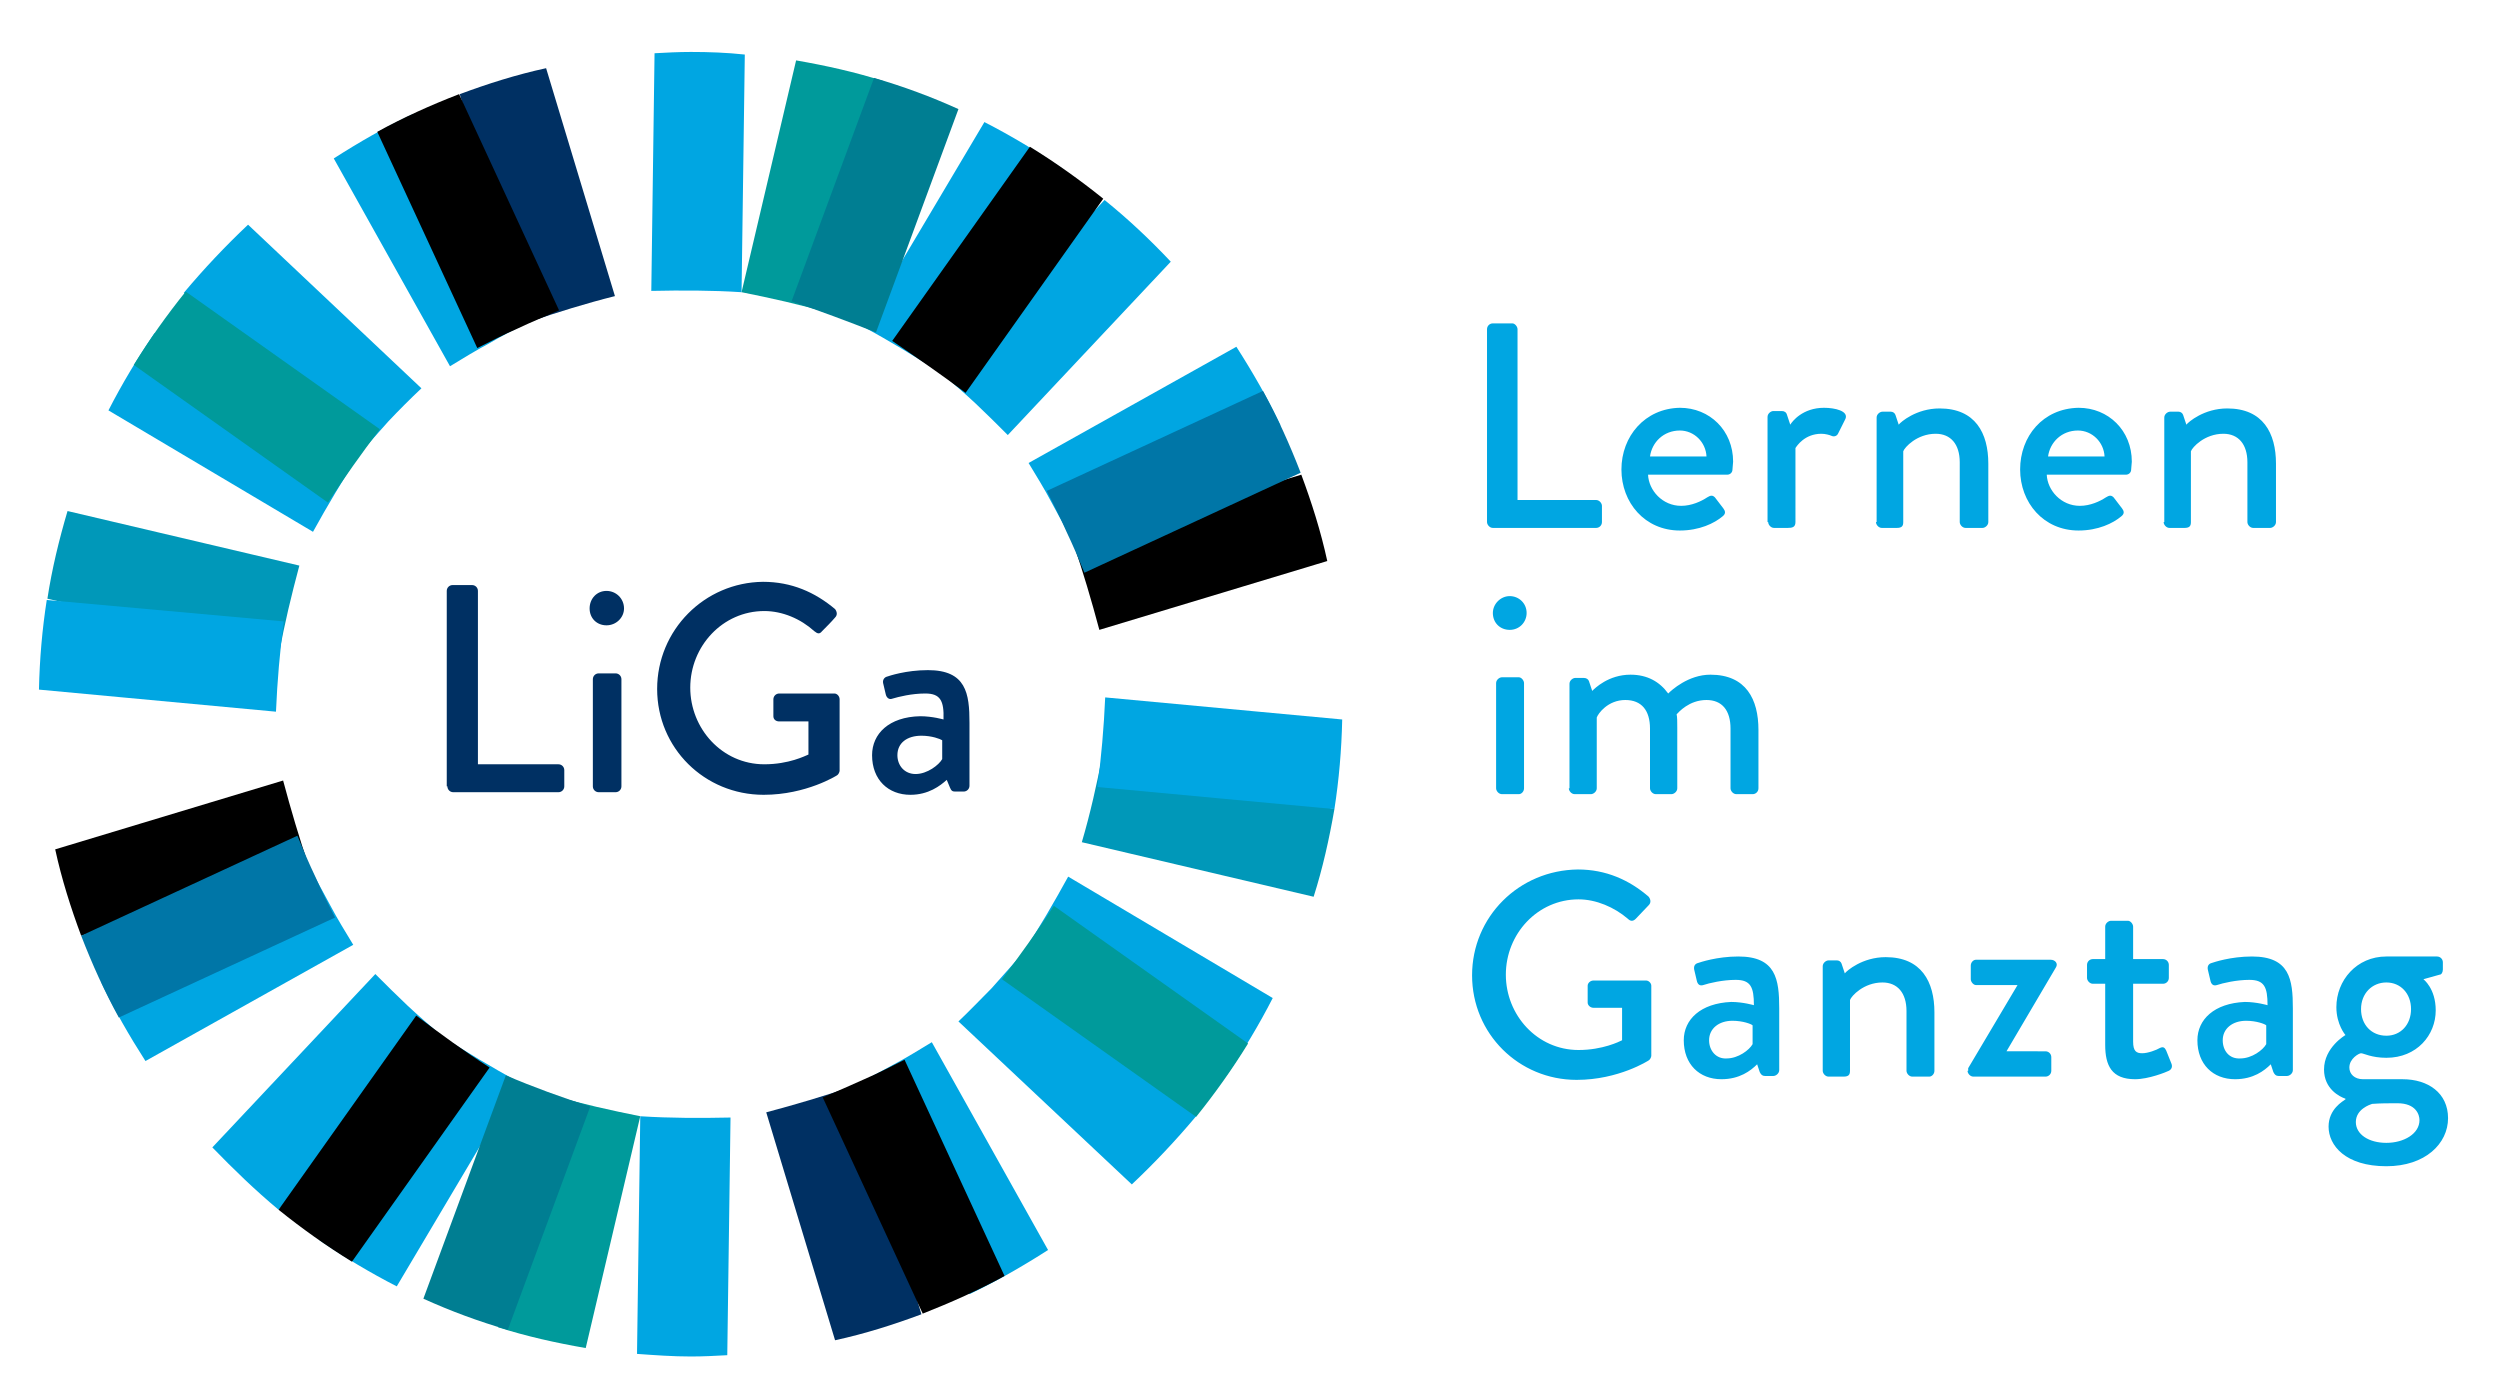
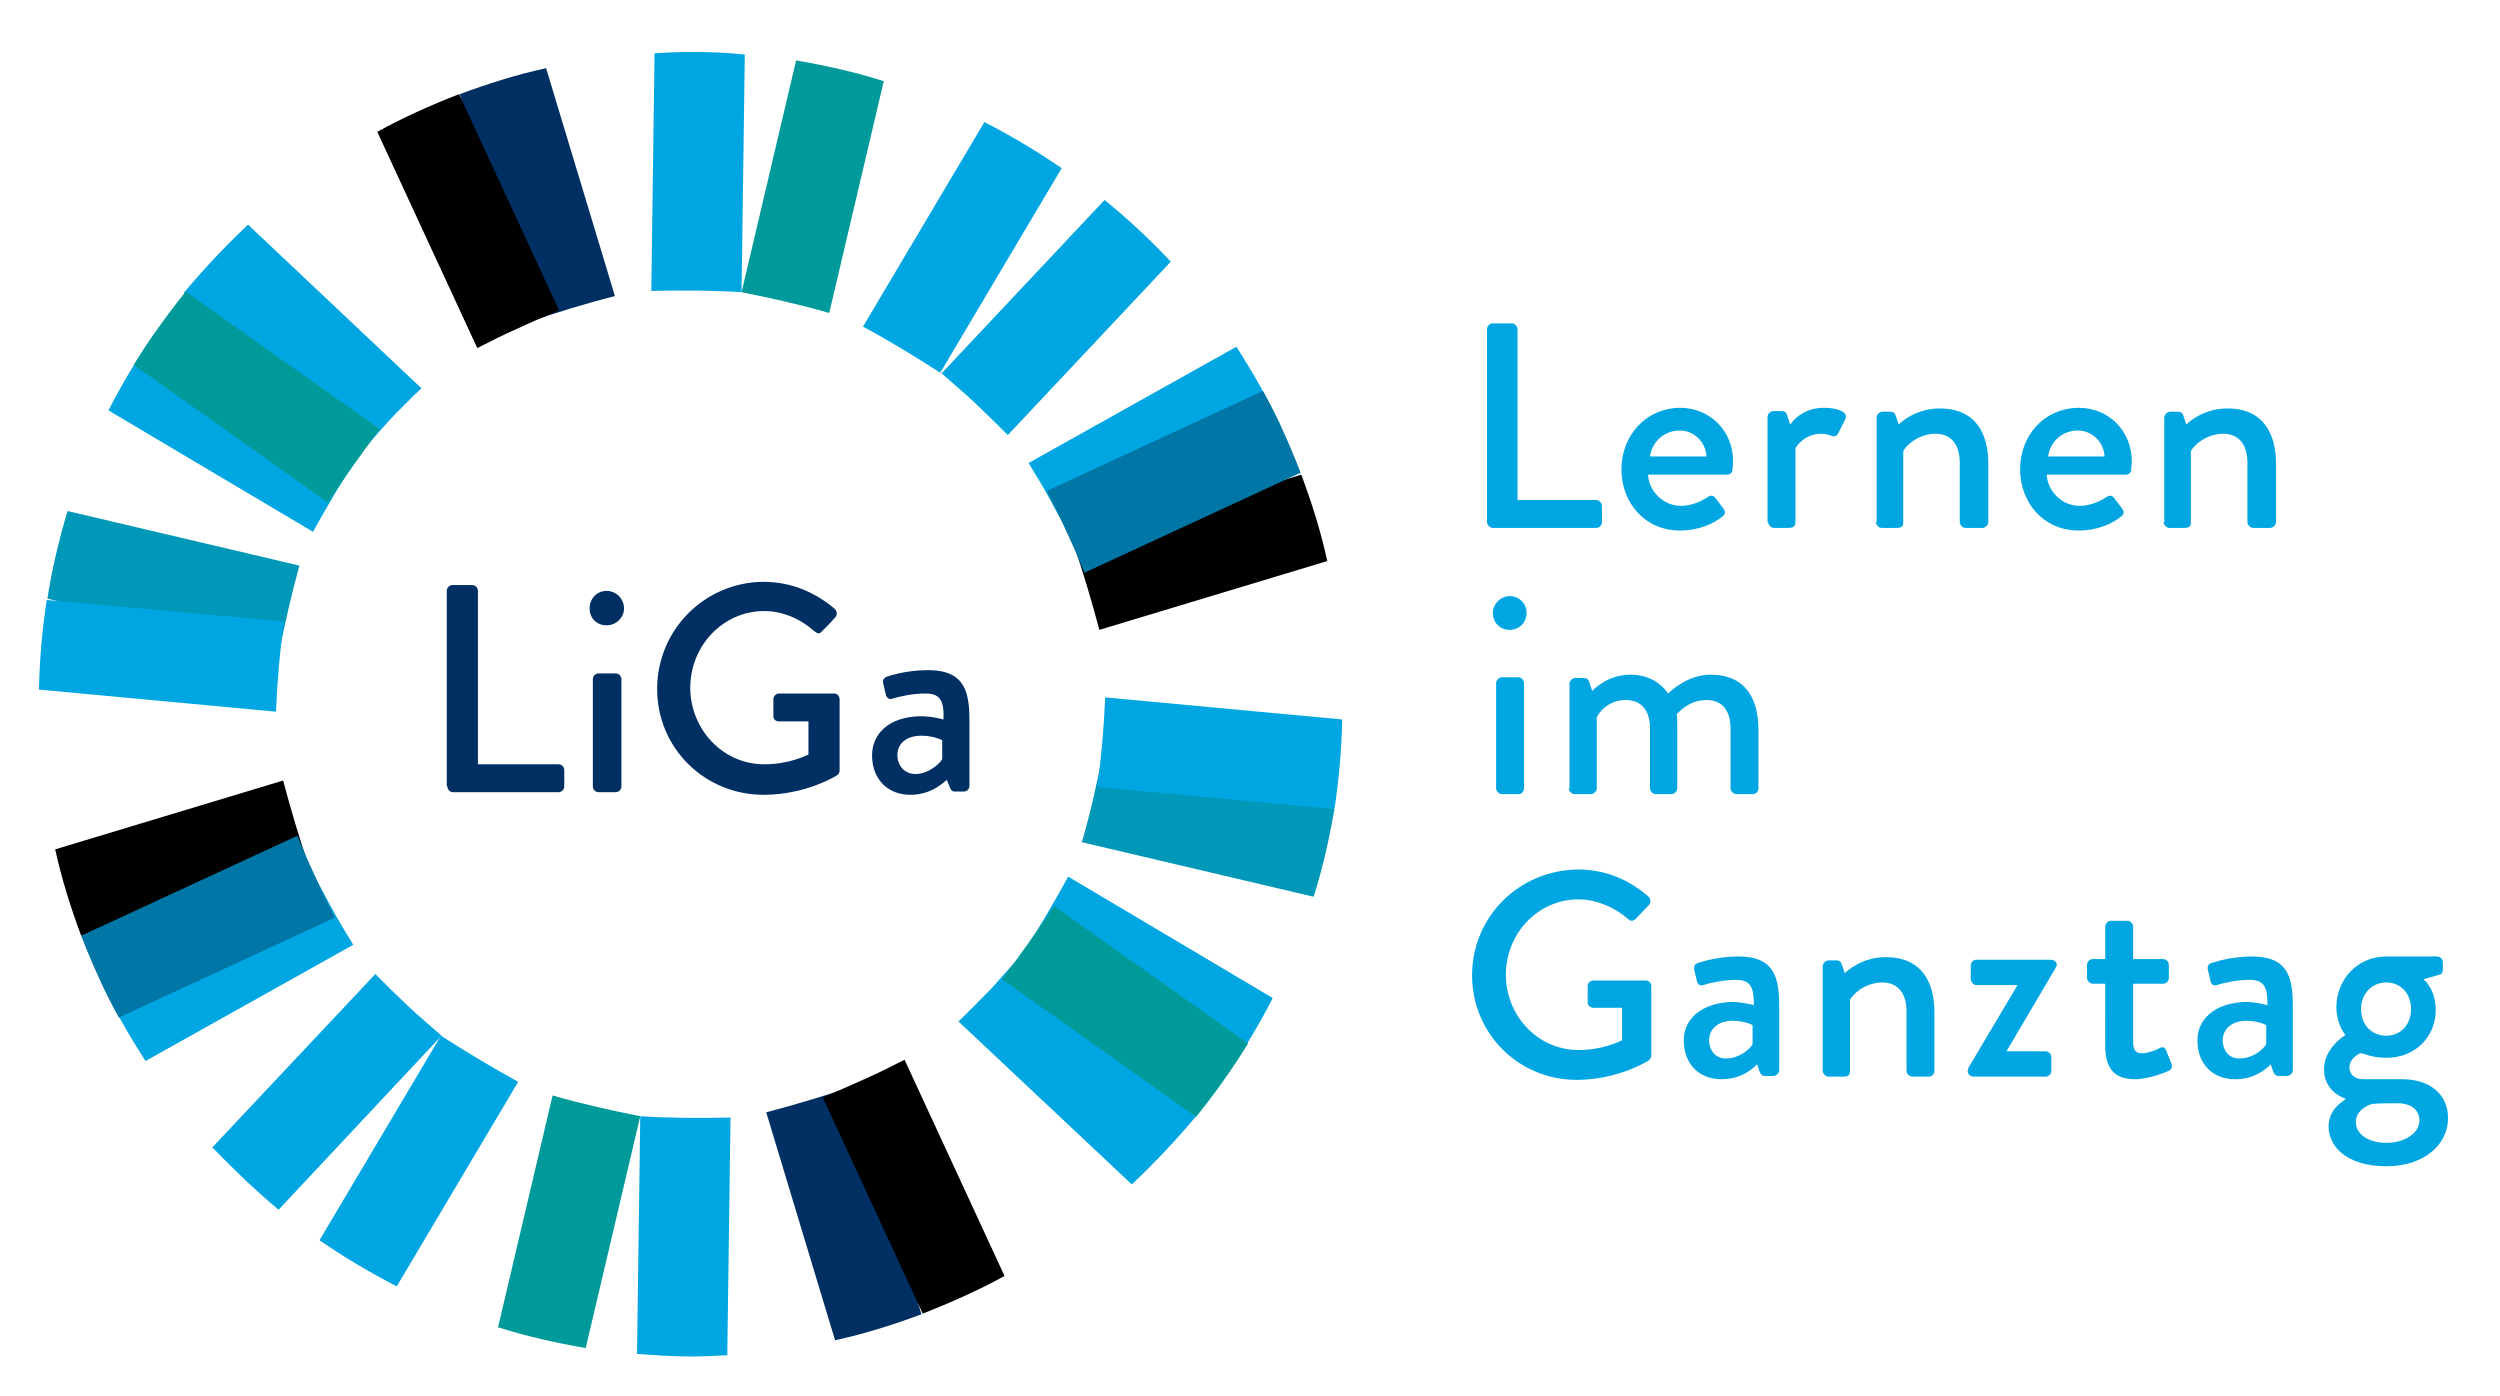
<svg xmlns="http://www.w3.org/2000/svg" version="1.1" id="Ebene_1" x="0px" y="0px" viewBox="0 0 385 215" style="enable-background:new 0 0 385 215;" xml:space="preserve">
  <style type="text/css">
	.st0{fill:#003063;}
	.st1{fill:#00A6E2;}
	.st2{fill:#0098B9;}
	.st3{fill:#009A9B;}
	.st4{fill:#0076A7;}
	.st5{fill:#007E92;}
</style>
  <g>
    <path class="st0" d="M68.9,121.1c0,0.5,0.4,0.9,0.9,0.9H86c0.5,0,0.9-0.4,0.9-0.9v-2.5c0-0.5-0.4-0.9-0.9-0.9H73.6V91   c0-0.5-0.4-0.9-0.9-0.9h-3c-0.5,0-0.9,0.4-0.9,0.9V121.1L68.9,121.1z M93.4,96.3c1.5,0,2.7-1.2,2.7-2.6c0-1.5-1.2-2.7-2.7-2.7   c-1.5,0-2.6,1.2-2.6,2.7C90.8,95.2,91.9,96.3,93.4,96.3L93.4,96.3z M91.3,121.1c0,0.5,0.4,0.9,0.9,0.9h2.6c0.5,0,0.9-0.4,0.9-0.9   v-16.5c0-0.5-0.4-0.9-0.9-0.9h-2.6c-0.5,0-0.9,0.4-0.9,0.9V121.1L91.3,121.1z M101.2,106.1c0,9.1,7.3,16.3,16.4,16.3   c6.6,0,11.3-3,11.3-3c0.2-0.1,0.4-0.5,0.4-0.7c0-3.6,0-7.4,0-11c0-0.5-0.4-0.9-0.8-0.9H120c-0.5,0-0.9,0.4-0.9,0.9v2.6   c0,0.5,0.4,0.8,0.9,0.8h4.5v5.1c-0.5,0.2-3,1.5-6.8,1.5c-6.5,0-11.4-5.5-11.4-11.8c0-6.4,5-11.8,11.4-11.8c2.8,0,5.6,1.2,7.7,3.1   c0.5,0.4,0.8,0.5,1.2,0c0.7-0.7,1.4-1.4,2-2.1c0.4-0.4,0.3-0.9,0-1.3c-3.1-2.6-6.7-4.2-11.1-4.2C108.5,89.7,101.2,97,101.2,106.1   L101.2,106.1z M134.3,116.3c0,3.8,2.5,6.1,5.9,6.1c2.8,0,4.6-1.4,5.6-2.3l0.5,1.2c0.2,0.5,0.4,0.6,0.8,0.6h1.3   c0.5,0,0.9-0.4,0.9-0.9v-9.7c0-4.5-0.5-8.1-6.4-8.1c-3.4,0-6,0.9-6.3,1c-0.4,0.1-0.7,0.5-0.6,1l0.4,1.7c0.1,0.5,0.5,0.9,1,0.7   c1-0.3,3-0.8,5.1-0.8c2.3,0,2.9,1.1,2.8,4c0,0-1.7-0.5-3.6-0.5C136.9,110.4,134.3,113,134.3,116.3L134.3,116.3z M138.2,116.3   c0-1.9,1.5-3,3.7-3c1.6,0,2.9,0.5,3.2,0.7v2.9c-0.5,0.9-2.3,2.3-4.1,2.3C139.3,119.2,138.2,117.9,138.2,116.3L138.2,116.3z" />
    <path class="st1" d="M226.7,150.2c0,9,7.2,16.1,16.1,16.1c6.5,0,11.1-3,11.1-3c0.2-0.1,0.4-0.5,0.4-0.7c0-3.6,0-7.3,0-10.8   c0-0.4-0.4-0.8-0.8-0.8h-8.1c-0.5,0-0.9,0.4-0.9,0.8v2.6c0,0.4,0.4,0.8,0.9,0.8h4.4v5c-0.4,0.2-3,1.5-6.7,1.5   c-6.4,0-11.2-5.4-11.2-11.6c0-6.3,4.9-11.6,11.2-11.6c2.7,0,5.5,1.2,7.6,3c0.4,0.4,0.8,0.4,1.2,0c0.7-0.7,1.3-1.4,2-2.1   c0.4-0.4,0.3-0.9,0-1.3c-3-2.6-6.6-4.2-10.9-4.2C233.9,134,226.7,141.2,226.7,150.2L226.7,150.2z M259.3,160.2c0,3.7,2.4,6,5.8,6   c2.8,0,4.5-1.3,5.5-2.3l0.4,1.2c0.2,0.4,0.4,0.6,0.8,0.6h1.3c0.4,0,0.9-0.4,0.9-0.9v-9.5c0-4.5-0.5-8-6.3-8c-3.3,0-5.9,0.9-6.2,1   c-0.4,0.1-0.7,0.4-0.6,1l0.4,1.7c0.1,0.5,0.4,0.9,1,0.7c0.9-0.3,3-0.8,5-0.8c2.3,0,2.8,1.1,2.8,3.9c0,0-1.7-0.5-3.5-0.5   C261.9,154.5,259.3,157,259.3,160.2L259.3,160.2z M263.2,160.2c0-1.8,1.5-3,3.6-3c1.6,0,2.9,0.5,3.1,0.7v2.9   c-0.5,0.9-2.2,2.2-4,2.2C264.3,163.1,263.2,161.8,263.2,160.2L263.2,160.2z M280.7,164.9c0,0.4,0.4,0.9,0.9,0.9h2.3   c0.8,0,1-0.3,1-0.9V154c0.2-0.6,2.1-2.7,5-2.7c2.3,0,3.7,1.6,3.7,4.4v9.2c0,0.4,0.4,0.9,0.9,0.9h2.6c0.4,0,0.8-0.4,0.8-0.9v-9   c0-4.7-2-8.5-7.5-8.5c-3.6,0-6,2.1-6.3,2.5l-0.5-1.5c-0.1-0.3-0.4-0.5-0.7-0.5h-1.3c-0.4,0-0.9,0.4-0.9,0.9V164.9L280.7,164.9z    M303,164.9c0,0.4,0.4,0.9,0.9,0.9H315c0.5,0,0.9-0.4,0.9-0.9v-2.1c0-0.5-0.4-0.9-0.9-0.9H309v0l7.6-12.9c0.4-0.6-0.1-1.2-0.8-1.2   h-11.5c-0.4,0-0.8,0.4-0.8,0.9v2.1c0,0.4,0.4,0.9,0.8,0.9h6.4v0l-7.6,12.8V164.9L303,164.9z M324.2,160.9c0,3.2,1,5.3,4.6,5.3   c2.1,0,4.8-1.1,5.2-1.3c0.4-0.2,0.6-0.6,0.4-1.1l-0.8-2c-0.2-0.4-0.4-0.7-1-0.4c-0.5,0.3-1.8,0.8-2.7,0.8c-0.9,0-1.4-0.3-1.4-1.8   v-8.9h4.6c0.5,0,0.9-0.4,0.9-0.9v-2c0-0.5-0.4-0.9-0.9-0.9h-4.6v-5c0-0.4-0.4-0.9-0.8-0.9l-2.6,0c-0.4,0-0.9,0.4-0.9,0.9v5h-1.9   c-0.5,0-0.9,0.4-0.9,0.9v2c0,0.4,0.4,0.9,0.9,0.9h1.9V160.9L324.2,160.9z M338.4,160.2c0,3.7,2.4,6,5.8,6c2.8,0,4.5-1.3,5.5-2.3   l0.4,1.2c0.2,0.4,0.4,0.6,0.8,0.6h1.3c0.4,0,0.9-0.4,0.9-0.9v-9.5c0-4.5-0.5-8-6.3-8c-3.3,0-5.9,0.9-6.2,1c-0.4,0.1-0.7,0.4-0.6,1   l0.4,1.7c0.1,0.5,0.4,0.9,1,0.7c0.9-0.3,3-0.8,5-0.8c2.3,0,2.8,1.1,2.8,3.9c0,0-1.7-0.5-3.5-0.5C341,154.5,338.4,157,338.4,160.2   L338.4,160.2z M342.3,160.2c0-1.8,1.5-3,3.6-3c1.6,0,2.9,0.5,3.1,0.7v2.9c-0.5,0.9-2.2,2.2-4,2.2   C343.3,163.1,342.3,161.8,342.3,160.2L342.3,160.2z M357.9,164.7c0,3,2.4,4.2,3.3,4.5v0.1c-0.4,0.3-2.6,1.5-2.6,4.2   c0,2.9,2.6,6.1,8.9,6.1c6,0,9.5-3.5,9.5-7.4c0-3.9-3.1-6-7-6h-6.1c-1.3,0-2.1-0.8-2.1-1.8c0-1.4,1.5-2.2,1.8-2.2   c0.4,0,1.6,0.7,3.9,0.7c4.7,0,7.6-3.5,7.6-7.3c0-3.4-1.9-4.8-1.9-4.8l2.5-0.7c0.3,0,0.5-0.4,0.5-0.8v-1.1c0-0.5-0.4-0.9-0.9-0.9   h-7.8c-4.6,0-7.7,3.7-7.7,7.8c0,2.7,1.4,4.3,1.4,4.3S357.9,161.3,357.9,164.7L357.9,164.7z M367.5,159.5c-2.3,0-3.9-1.7-3.9-4.1   c0-2.4,1.7-4.1,3.9-4.1c2.2,0,3.8,1.7,3.8,4.1C371.3,157.8,369.7,159.5,367.5,159.5L367.5,159.5z M362.8,172.8c0-2,2.2-2.7,2.5-2.8   c1.3-0.1,2.6-0.1,3.9-0.1c2.9,0,3.4,1.8,3.4,2.6c0,2.1-2.4,3.5-5.1,3.5S362.8,174.7,362.8,172.8L362.8,172.8z" />
    <path class="st1" d="M232.5,97c1.5,0,2.6-1.2,2.6-2.6c0-1.5-1.2-2.6-2.6-2.6c-1.4,0-2.6,1.2-2.6,2.6C229.9,95.9,231,97,232.5,97   L232.5,97z M230.4,121.4c0,0.4,0.4,0.9,0.9,0.9h2.6c0.4,0,0.8-0.4,0.8-0.9v-16.2c0-0.4-0.4-0.9-0.8-0.9h-2.6   c-0.4,0-0.9,0.4-0.9,0.9V121.4L230.4,121.4z M241.6,121.4c0,0.4,0.4,0.9,0.9,0.9h2.5c0.4,0,0.9-0.4,0.9-0.9v-10.9   c0.2-0.6,1.7-2.7,4.4-2.7c2.5,0,3.8,1.6,3.8,4.4v9.2c0,0.4,0.4,0.9,0.9,0.9h2.4c0.4,0,0.9-0.4,0.9-0.9v-9.3c0-0.9,0-1.7-0.1-2.1   c0.3-0.3,1.9-2.2,4.6-2.2c2.4,0,3.7,1.6,3.7,4.4v9.2c0,0.4,0.4,0.9,0.9,0.9h2.5c0.5,0,0.9-0.4,0.9-0.9v-9c0-4.7-1.9-8.5-7.4-8.5   c-3.4,0-6,2.4-6.5,2.9c-1.3-1.8-3.2-2.9-5.8-2.9c-3.4,0-5.5,2.1-5.9,2.5l-0.5-1.5c-0.1-0.3-0.4-0.5-0.8-0.5h-1.3   c-0.4,0-0.9,0.4-0.9,0.9V121.4L241.6,121.4z" />
    <path class="st1" d="M229,80.4c0,0.4,0.4,0.9,0.9,0.9h15.9c0.5,0,0.9-0.4,0.9-0.9v-2.5c0-0.4-0.4-0.9-0.9-0.9h-12.1V50.7   c0-0.4-0.4-0.9-0.8-0.9h-3c-0.5,0-0.9,0.4-0.9,0.9V80.4L229,80.4z M249.7,72.3c0,5.1,3.6,9.4,9,9.4c3,0,5.3-1.1,6.6-2.2   c0.5-0.4,0.4-0.8,0.1-1.2l-1.3-1.7c-0.4-0.4-0.7-0.3-1.2,0c-0.9,0.6-2.4,1.3-4,1.3c-2.9,0-5-2.4-5.1-4.8H266c0.4,0,0.8-0.3,0.8-0.8   c0-0.3,0.1-0.9,0.1-1.2c0-4.8-3.6-8.3-8.2-8.3C253.3,62.9,249.7,67.2,249.7,72.3L249.7,72.3z M254.1,70.3c0.3-2.2,2.1-4,4.6-4   c2.2,0,4,1.8,4.1,4H254.1L254.1,70.3z M272.3,80.4c0,0.4,0.4,0.9,0.9,0.9h2.1c0.7,0,1.2-0.1,1.2-0.9V69c0.2-0.3,1.4-2.2,4-2.2   c0.6,0,1.3,0.2,1.5,0.3c0.4,0.2,0.9,0.1,1.1-0.4l1.1-2.2c0.5-1.2-1.6-1.7-3.3-1.7c-3.3,0-4.9,2.1-5.2,2.6l-0.5-1.5   c-0.1-0.4-0.4-0.6-0.8-0.6h-1.3c-0.4,0-0.9,0.4-0.9,0.9V80.4L272.3,80.4z M288.9,80.4c0,0.4,0.4,0.9,0.9,0.9h2.3c0.8,0,1-0.3,1-0.9   V69.5c0.2-0.6,2.1-2.7,5-2.7c2.3,0,3.7,1.6,3.7,4.4v9.2c0,0.4,0.4,0.9,0.9,0.9h2.6c0.4,0,0.9-0.4,0.9-0.9v-9c0-4.7-2-8.5-7.5-8.5   c-3.6,0-6,2.1-6.3,2.5l-0.5-1.5c-0.1-0.3-0.4-0.5-0.7-0.5h-1.3c-0.4,0-0.9,0.4-0.9,0.9V80.4L288.9,80.4z M311.1,72.3   c0,5.1,3.6,9.4,9,9.4c3,0,5.3-1.1,6.6-2.2c0.5-0.4,0.4-0.8,0.1-1.2l-1.3-1.7c-0.4-0.4-0.7-0.3-1.2,0c-0.9,0.6-2.4,1.3-4,1.3   c-2.9,0-5-2.4-5.1-4.8h12.2c0.4,0,0.8-0.3,0.8-0.8c0-0.3,0.1-0.9,0.1-1.2c0-4.8-3.6-8.3-8.2-8.3C314.6,62.9,311.1,67.2,311.1,72.3   L311.1,72.3z M315.4,70.3c0.3-2.2,2.1-4,4.6-4c2.2,0,4,1.8,4.1,4H315.4L315.4,70.3z M333.2,80.4c0,0.4,0.4,0.9,0.9,0.9h2.3   c0.8,0,1-0.3,1-0.9V69.5c0.2-0.6,2.1-2.7,5-2.7c2.3,0,3.7,1.6,3.7,4.4v9.2c0,0.4,0.4,0.9,0.9,0.9h2.6c0.4,0,0.9-0.4,0.9-0.9v-9   c0-4.7-2-8.5-7.5-8.5c-3.6,0-6,2.1-6.3,2.5l-0.5-1.5c-0.1-0.3-0.4-0.5-0.7-0.5h-1.3c-0.4,0-0.9,0.4-0.9,0.9V80.4L333.2,80.4z" />
-     <path class="st1" d="M81.4,49.6l-17.9-32c-4.2,2-8.2,4.3-12.1,6.8l17.9,32c2-1.2,3.9-2.4,6-3.5C77.3,51.7,79.3,50.7,81.4,49.6   L81.4,49.6z M131.4,167.3l17.9,32c4.2-2,8.2-4.3,12.1-6.8l-17.9-32c-2,1.2-3.9,2.4-6,3.5C135.5,165.1,133.4,166.2,131.4,167.3   L131.4,167.3z" />
    <path class="st1" d="M55.3,70L23.8,51.3c-2.6,3.8-5,7.8-7.1,11.9l31.5,18.7C50.4,77.9,52.8,73.9,55.3,70L55.3,70z M157.4,146.9   l31.5,18.7c2.6-3.8,5-7.8,7.1-11.9L164.5,135C162.3,139,160,143,157.4,146.9L157.4,146.9z" />
    <path class="st1" d="M197.2,65.5c-2-4.2-4.3-8.2-6.8-12.1l-32,17.9c1.2,2,2.4,3.9,3.5,6c1.1,2,2.2,4.1,3.3,6.1L197.2,65.5   L197.2,65.5z M15.6,151.3c2,4.2,4.3,8.2,6.8,12.1l32-17.9c-1.2-2-2.4-3.9-3.5-6c-1.1-2-2.2-4.1-3.3-6.1L15.6,151.3L15.6,151.3z" />
    <path class="st1" d="M49.2,191c3.8,2.6,7.8,5,11.9,7.1l18.7-31.5c-4-2.2-8-4.6-11.9-7.1L49.2,191L49.2,191z M144.8,57.4l18.7-31.5   c-3.8-2.6-7.8-5-11.9-7.1l-18.7,31.5C137,52.5,140.9,54.9,144.8,57.4L144.8,57.4z" />
    <path class="st1" d="M106.4,208.9c1.9,0,3.8-0.1,5.6-0.2l0.5-36.6c-4.6,0.1-9.3,0.1-13.9-0.2l-0.5,36.6   C100.9,208.7,103.6,208.9,106.4,208.9L106.4,208.9z M106.4,8c-1.9,0-3.8,0.1-5.6,0.2l-0.5,36.6c4.6-0.1,9.3-0.1,13.9,0.2l0.5-36.6   C111.9,8.1,109.2,8,106.4,8L106.4,8z" />
    <path class="st1" d="M64.9,59.8L38.2,34.6c-3.5,3.3-6.8,6.8-9.9,10.5L55,70.3c1.6-1.8,3.2-3.6,4.8-5.4   C61.5,63.1,63.2,61.4,64.9,59.8L64.9,59.8z M147.6,157.3l26.7,25.1c3.5-3.3,6.8-6.8,9.9-10.5l-26.7-25.1c-1.6,1.8-3.2,3.6-4.8,5.4   C151,153.9,149.3,155.7,147.6,157.3L147.6,157.3z" />
    <path class="st2" d="M46.1,87.1l-35.7-8.4C9.1,83.1,8,87.6,7.3,92.2l35.7,8.4C43.8,96.1,44.9,91.6,46.1,87.1L46.1,87.1z    M166.6,129.7l35.7,8.4c1.4-4.4,2.4-8.9,3.2-13.5l-35.7-8.4C168.9,120.8,167.9,125.3,166.6,129.7L166.6,129.7z" />
-     <path d="M204.4,86.4c-1-4.6-2.4-9-4-13.3l-35.1,10.6c1.5,4.4,2.8,8.8,4,13.3L204.4,86.4L204.4,86.4z M8.5,130.8c1,4.6,2.4,9,4,13.3   l35.1-10.6c-1.5-4.4-2.8-8.8-4-13.3L8.5,130.8L8.5,130.8z" />
+     <path d="M204.4,86.4c-1-4.6-2.4-9-4-13.3l-35.1,10.6c1.5,4.4,2.8,8.8,4,13.3L204.4,86.4L204.4,86.4z M8.5,130.8c1,4.6,2.4,9,4,13.3   l35.1-10.6c-1.5-4.4-2.8-8.8-4-13.3L8.5,130.8z" />
    <path class="st1" d="M42.9,186.3L68,159.5c-1.7-1.5-3.5-3-5.2-4.6c-1.7-1.6-3.3-3.2-5-4.9l-25.1,26.7   C36,180.1,39.3,183.3,42.9,186.3L42.9,186.3z M170.1,30.8L145,57.5c1.7,1.5,3.5,3,5.2,4.6c1.7,1.6,3.3,3.2,5,4.9l25.1-26.7   C177.1,36.9,173.7,33.7,170.1,30.8L170.1,30.8z" />
    <path class="st3" d="M76.7,204.4c4.4,1.4,8.9,2.4,13.5,3.2l8.4-35.7c-4.5-0.9-9-1.9-13.5-3.2L76.7,204.4L76.7,204.4z M127.7,48.2   l8.4-35.7c-4.4-1.4-8.9-2.4-13.5-3.2L114.2,45C118.7,45.9,123.2,46.9,127.7,48.2L127.7,48.2z" />
    <path class="st0" d="M94.7,45.6L84.1,10.5c-4.6,1-9,2.4-13.3,4l10.6,35.1C85.8,48.1,90.3,46.7,94.7,45.6L94.7,45.6z M118,171.3   l10.6,35.1c4.6-1,9-2.4,13.3-4l-10.6-35.1C126.9,168.8,122.5,170.1,118,171.3L118,171.3z" />
    <path d="M86.1,47.8L70.7,14.5c-4.4,1.7-8.6,3.6-12.6,5.8l15.4,33.3c2-1,4.1-2.1,6.2-3C81.8,49.6,84,48.7,86.1,47.8L86.1,47.8z    M126.7,169l15.4,33.3c4.3-1.7,8.6-3.6,12.6-5.8l-15.4-33.3c-2,1-4.1,2.1-6.2,3C130.9,167.2,128.8,168.1,126.7,169L126.7,169z" />
    <path class="st3" d="M58.5,66.1L28.6,44.9c-2.9,3.6-5.6,7.4-8,11.3l29.9,21.2C53,73.6,55.7,69.8,58.5,66.1L58.5,66.1z M154.3,150.8   l29.9,21.2c2.9-3.6,5.6-7.4,8-11.3l-29.9-21.2C159.8,143.3,157.1,147.1,154.3,150.8L154.3,150.8z" />
    <path class="st1" d="M43.7,95.7L7.2,92.4c-0.7,4.5-1.1,9.1-1.2,13.8l36.5,3.4C42.7,104.9,43.1,100.3,43.7,95.7L43.7,95.7z    M169,121.2l36.5,3.4c0.7-4.5,1.1-9.1,1.2-13.8l-36.5-3.4C170,112,169.6,116.6,169,121.2L169,121.2z" />
    <path class="st4" d="M200.3,72.8c-1.7-4.4-3.6-8.6-5.8-12.6l-33.3,15.4c1,2,2.1,4.1,3,6.2c1,2.1,1.9,4.2,2.8,6.4L200.3,72.8   L200.3,72.8z M12.5,144.1c1.7,4.4,3.6,8.6,5.8,12.6l33.3-15.4c-1-2-2.1-4.1-3-6.2c-1-2.1-1.9-4.2-2.8-6.4L12.5,144.1L12.5,144.1z" />
-     <path d="M42.9,186.3c3.6,2.9,7.4,5.6,11.3,8l21.2-29.9c-3.9-2.5-7.6-5.2-11.3-8L42.9,186.3L42.9,186.3z M148.7,60.5l21.2-29.9   c-3.6-2.9-7.4-5.6-11.3-8l-21.2,29.9C141.2,55.1,145,57.7,148.7,60.5L148.7,60.5z" />
-     <path class="st5" d="M65.2,200c4.2,1.9,8.5,3.5,13,4.8l12.7-34.4c-4.4-1.4-8.8-3-13-4.8L65.2,200L65.2,200z M134.9,51.2l12.7-34.4   c-4.2-1.9-8.5-3.5-13-4.8l-12.7,34.4C126.3,47.9,130.6,49.5,134.9,51.2L134.9,51.2z" />
  </g>
</svg>